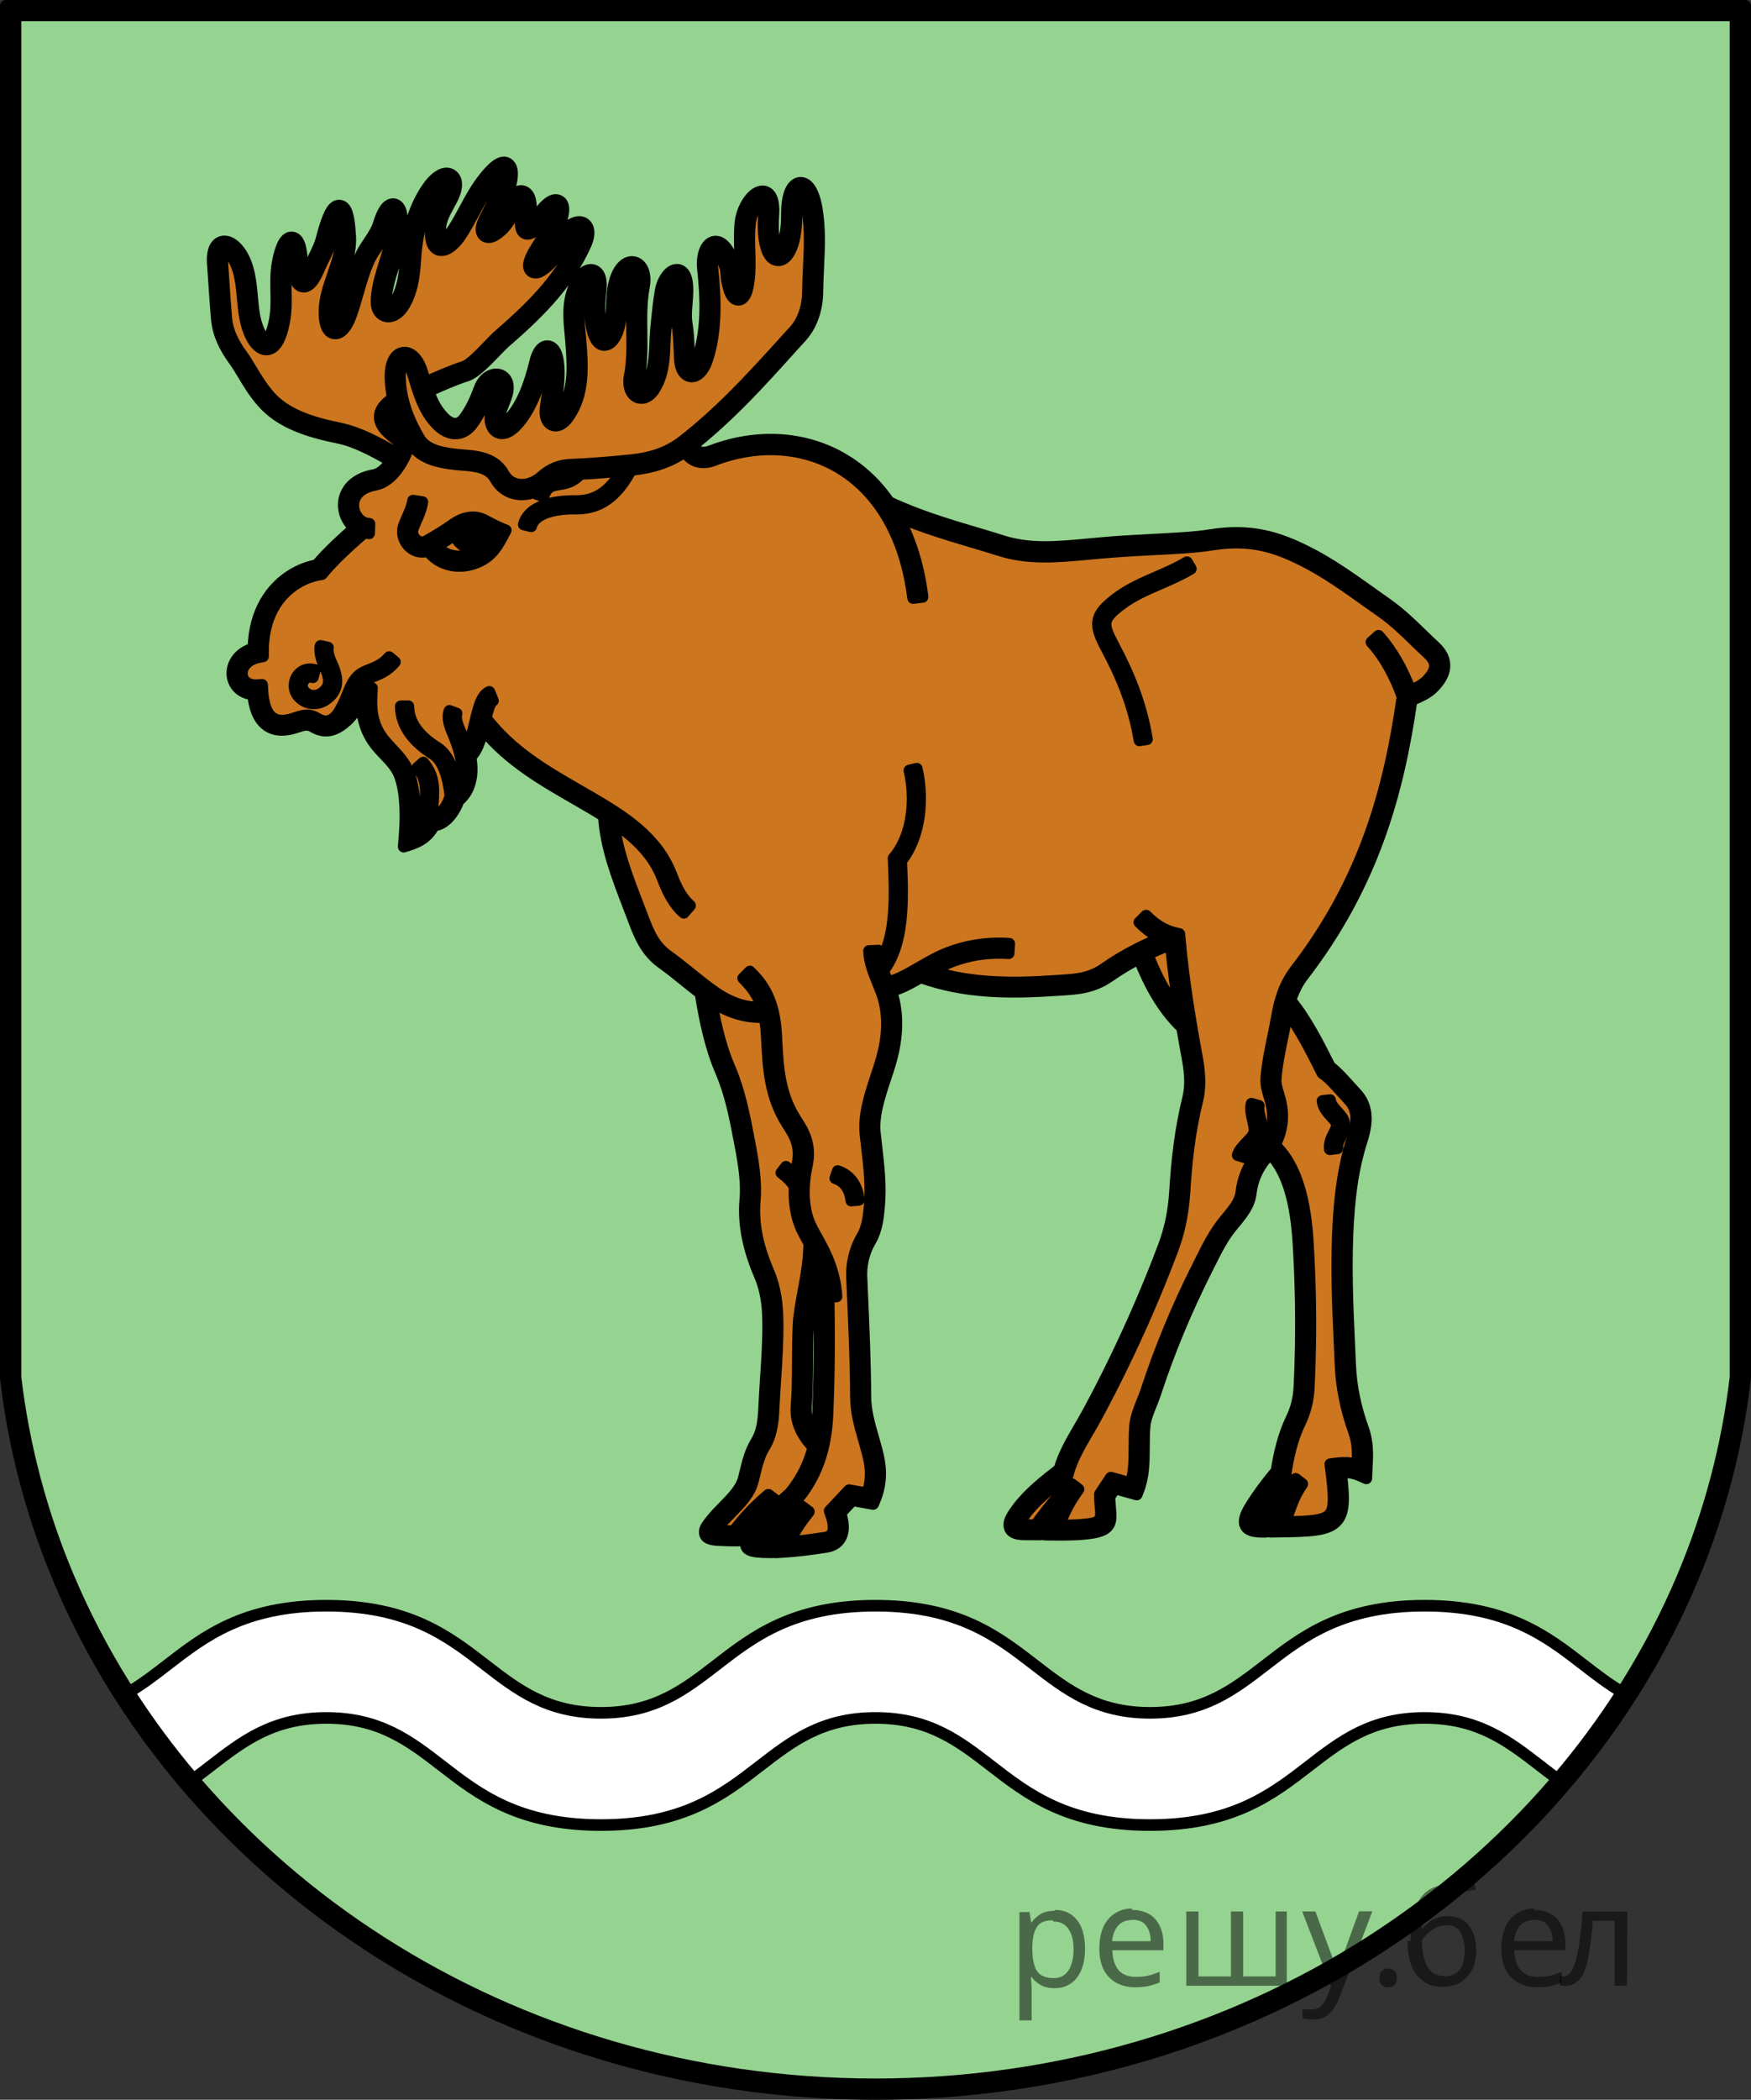
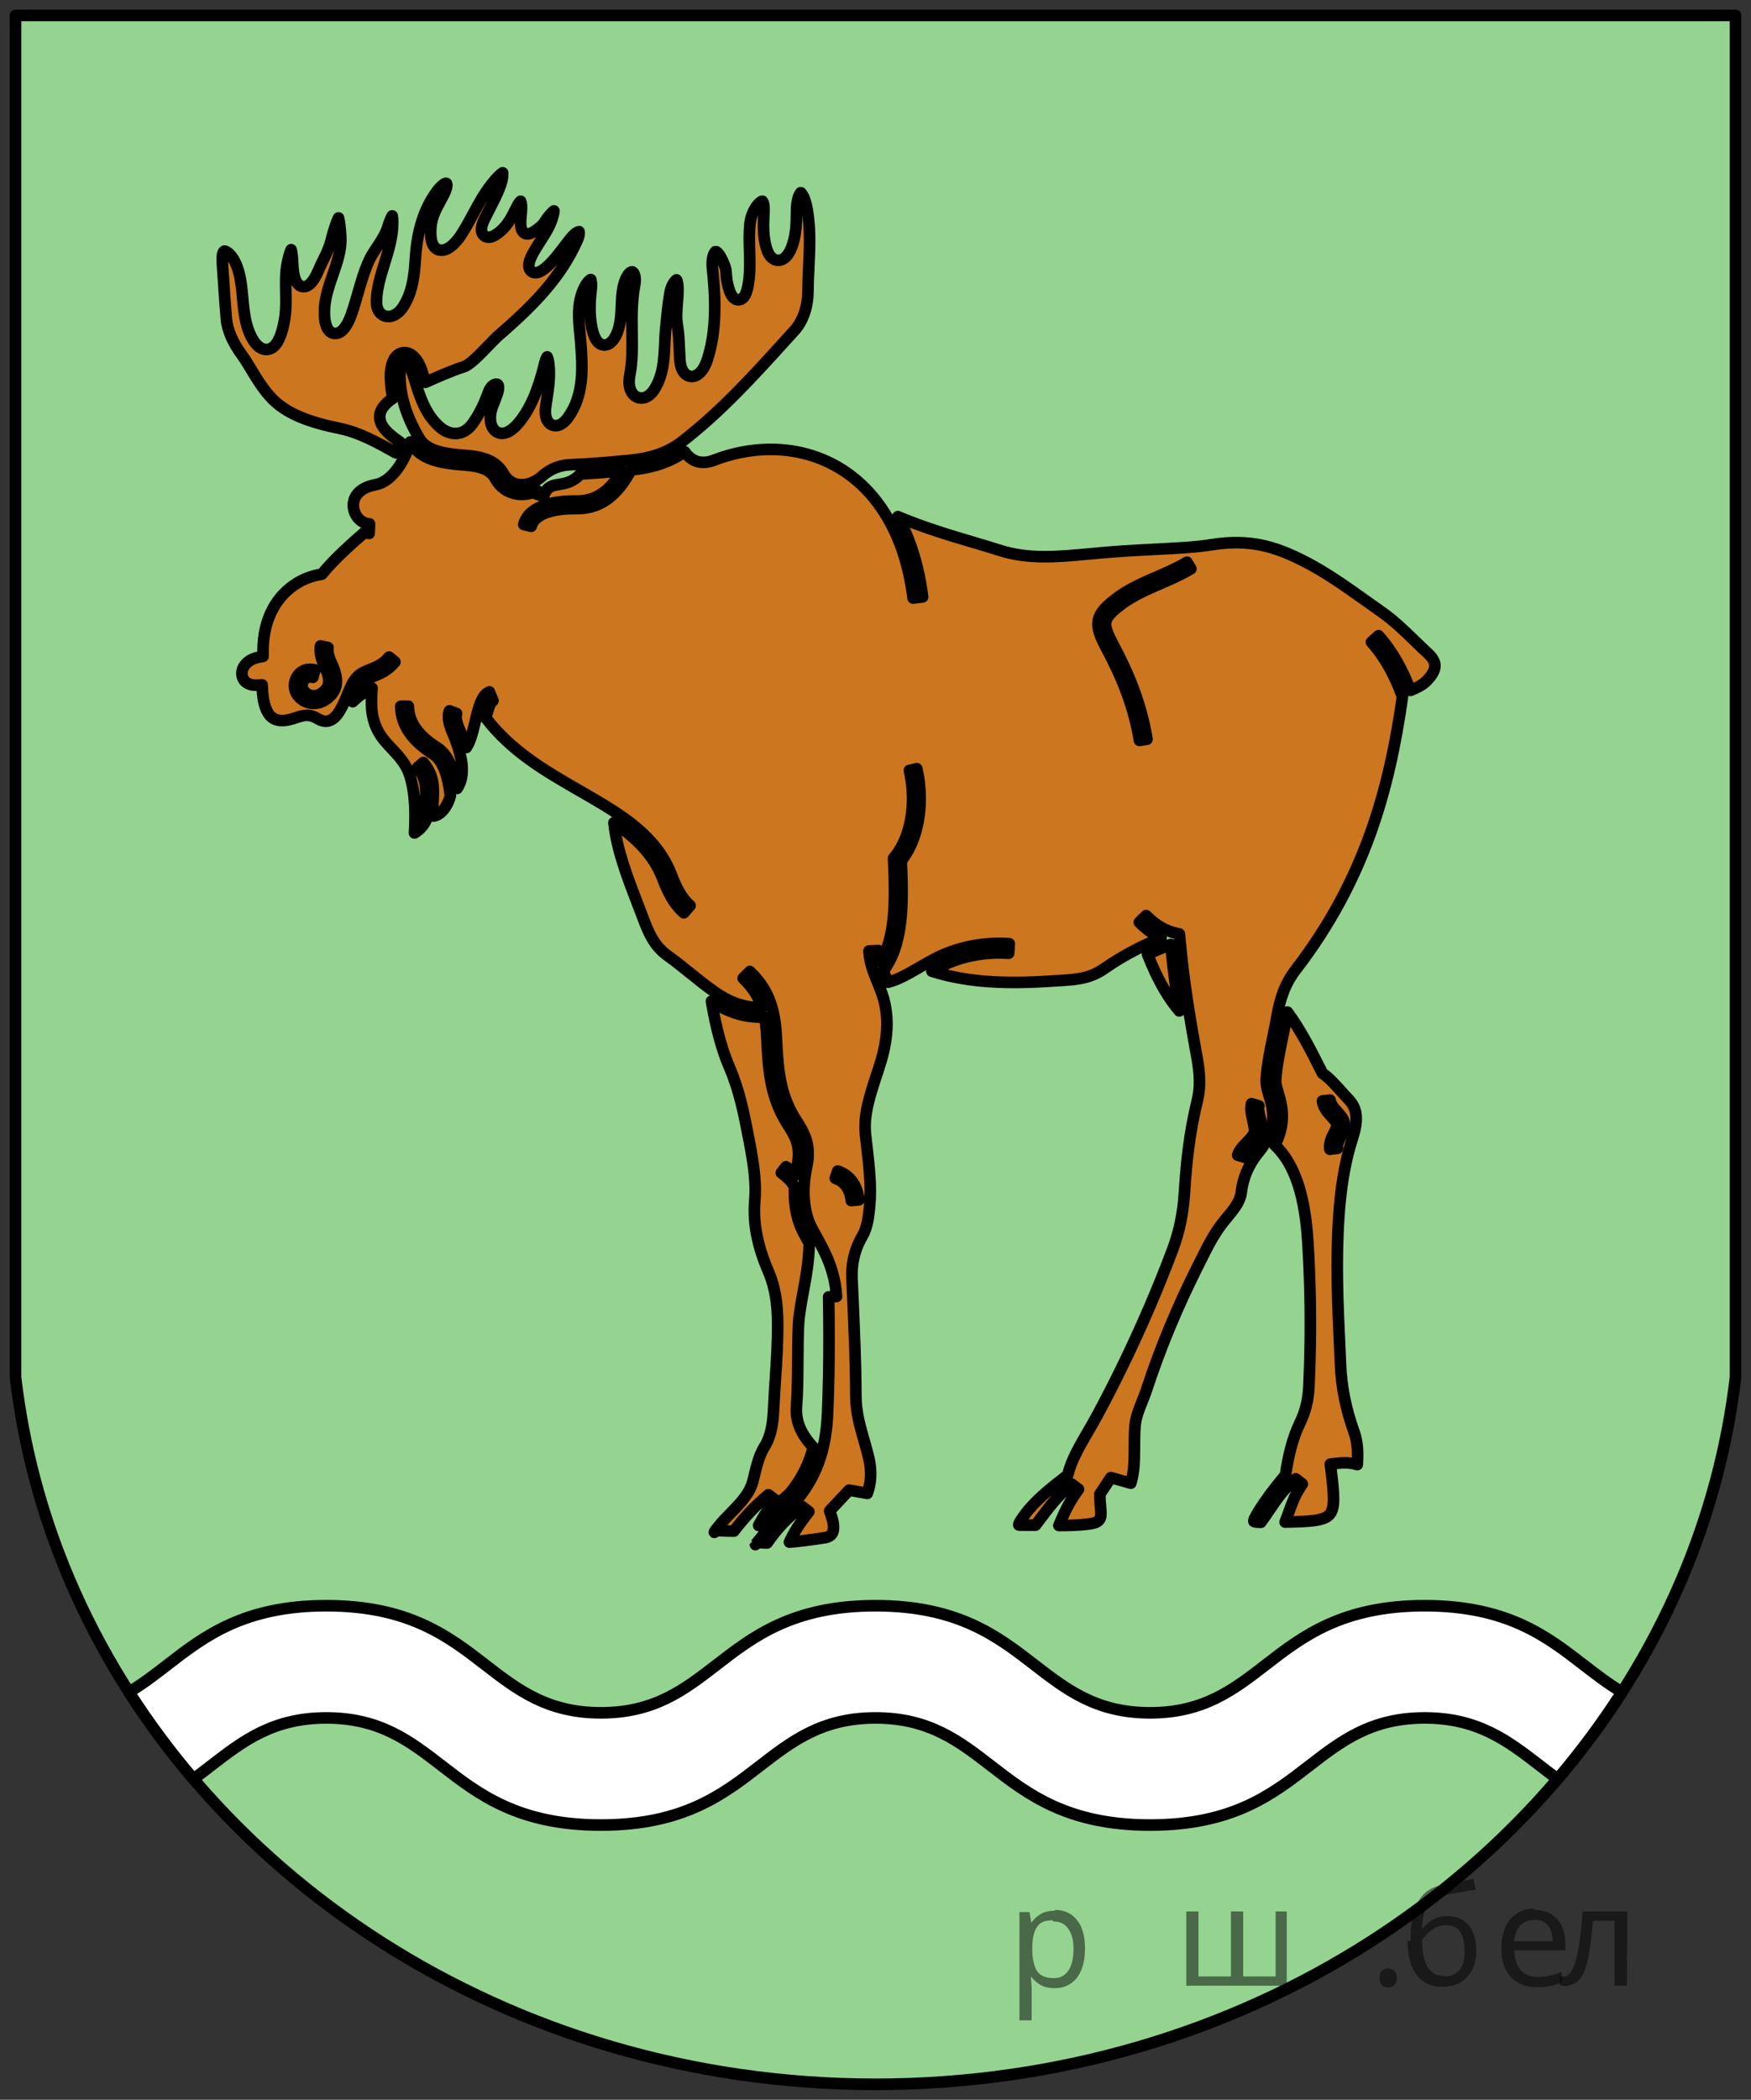
<svg xmlns="http://www.w3.org/2000/svg" xmlns:ns1="http://sodipodi.sourceforge.net/DTD/sodipodi-0.dtd" xmlns:ns2="http://www.inkscape.org/namespaces/inkscape" version="1.1" id="svg2" ns1:docname="СЂРѕСЃСЃРѕРЅС‹.svg" ns2:version="0.48.1 " x="0px" y="0px" width="113.25px" height="135.75px" viewBox="223.375 112.125 113.25 135.75" enable-background="new 223.375 112.125 113.25 135.75" xml:space="preserve">
  <rect x="223.375" y="112.125" width="113.25" height="135.75" fill="#333333" stroke="none" />
  <ns1:namedview id="namedview28" fit-margin-bottom="0" fit-margin-right="0" ns2:current-layer="svg2" ns2:window-y="-8" ns2:window-x="-8" ns2:window-height="750" ns2:window-width="1280" ns2:pageshadow="2" ns2:pageopacity="0" gridtolerance="10" ns2:cy="180" fit-margin-left="0" objecttolerance="10" ns2:cx="150" pagecolor="#ffffff" ns2:zoom="1.475" fit-margin-top="0" borderopacity="1" bordercolor="#666666" guidetolerance="10" showgrid="false" ns2:window-maximized="1">
	</ns1:namedview>
-   <path id="path10" ns2:connector-curvature="0" stroke="#000000" stroke-width="0.75" stroke-linecap="round" stroke-linejoin="round" stroke-miterlimit="10" d="  M223.75,201.201c0.132,1.129,0.301,2.247,0.511,3.354C228.887,228.947,252.086,247.5,280,247.5  c27.913,0,51.112-18.552,55.738-42.943c0.21-1.106,0.379-2.227,0.512-3.355V112.5h-112.5V201.201L223.75,201.201z" />
  <path id="path12" ns2:connector-curvature="0" fill="#95D390" stroke="#000000" stroke-width="0.75" stroke-linecap="round" stroke-linejoin="round" stroke-miterlimit="10" d="  M332.189,214.115c1.73-4.093,2.903-8.438,3.435-12.961v-88.032H224.377v88.033c0.531,4.522,1.703,8.869,3.436,12.962  c8.104,19.164,28.415,32.758,52.188,32.758S324.086,233.281,332.189,214.115L332.189,214.115z" />
-   <path id="path14" ns2:connector-curvature="0" stroke="#000000" stroke-width="0.75" stroke-linecap="round" stroke-linejoin="round" stroke-miterlimit="10" d="  M268.151,140.943c0.016,0.024,0.031,0.047,0.047,0.07c0.041,0.059,0.087,0.112,0.135,0.158v0c0.236,0.223,0.573,0.284,0.988,0.124  c0.862-0.333,1.742-0.556,2.618-0.666c2.088-0.263,4.169,0.111,5.967,1.167c1.125,0.66,2.137,1.586,2.967,2.788  c1.922,0.899,3.89,1.482,5.613,1.993c0.596,0.177,1.163,0.345,1.702,0.518c1.771,0.571,3.557,0.405,5.652,0.209  c0.484-0.046,0.986-0.093,1.433-0.127l0.046-0.004c0.903-0.069,1.827-0.117,2.697-0.162c1.411-0.073,2.684-0.138,3.604-0.288  c1.34-0.219,2.451-0.179,3.453,0.027c1,0.206,1.882,0.573,2.768,1.012c1.512,0.748,2.907,1.744,4.328,2.757  c0.334,0.238,0.67,0.477,0.934,0.662c0.824,0.579,1.525,1.261,2.228,1.94c0.273,0.265,0.546,0.529,0.835,0.795  c0.506,0.467,0.677,0.932,0.625,1.39c-0.049,0.438-0.308,0.843-0.67,1.222c-0.405,0.425-0.916,0.638-1.447,0.854  c-0.42,2.932-1.027,5.875-2.086,8.819c-1.082,3.007-2.63,6.008-4.926,8.99c-0.318,0.413-0.547,0.848-0.717,1.3l0,0  c-0.039,0.101-0.074,0.203-0.105,0.306c1.007,1.224,1.811,2.818,2.47,4.127l0.083,0.165c0.408,0.301,0.771,0.704,1.175,1.151  c0.162,0.181,0.331,0.367,0.495,0.542c0.362,0.383,0.573,0.816,0.634,1.341c0.058,0.5-0.026,1.075-0.251,1.767  c-0.265,0.818-0.452,1.645-0.588,2.475c-0.135,0.833-0.219,1.672-0.273,2.509c-0.191,2.845-0.064,5.559,0.06,8.261  c0.019,0.41,0.038,0.82,0.056,1.23c0.029,0.684,0.111,1.361,0.249,2.041c0.138,0.681,0.329,1.365,0.58,2.059  c0.329,0.913,0.288,1.711,0.249,2.472c-0.006,0.113-0.012,0.228-0.015,0.314l-0.019,0.45l-0.413-0.18  c-0.261-0.113-0.492-0.176-0.728-0.199c-0.156-0.016-0.318-0.016-0.494-0.002c0.21,1.726,0.223,2.646-0.341,3.194  c-0.583,0.566-1.681,0.605-3.741,0.631l-0.5,0.007l0.22-0.449c0.103-0.211,0.19-0.429,0.273-0.65l-0.022,0.032  c-0.208,0.31-0.42,0.623-0.674,0.952l-0.092,0.119h-0.152c-0.584-0.002-0.969-0.072-1.137-0.377  c-0.16-0.287-0.052-0.692,0.357-1.342c0.225-0.356,0.475-0.723,0.755-1.102c0.267-0.358,0.558-0.727,0.878-1.108  c0.086-0.548,0.191-1.101,0.339-1.658c0.157-0.589,0.36-1.176,0.642-1.757c0.148-0.308,0.266-0.628,0.349-0.967  c0.085-0.34,0.136-0.7,0.153-1.082l0.004-0.052l0,0c0.02-0.442,0.037-0.879,0.051-1.309c0.014-0.441,0.023-0.878,0.031-1.31  c0.035-2.227-0.017-4.457-0.156-6.691c-0.107-1.707-0.372-2.979-0.744-3.935c-0.307-0.79-0.686-1.36-1.106-1.782  c-0.078,0.109-0.161,0.219-0.251,0.328c-0.301,0.365-0.523,0.742-0.68,1.12c-0.155,0.375-0.248,0.755-0.291,1.128  c-0.094,0.789-0.563,1.355-1.1,2.002l0,0l-0.129,0.156l0,0l0,0l0,0l-0.001,0.001v-0.001c-0.59,0.716-1.027,1.594-1.454,2.451  c-0.022,0.043-0.051,0.098-0.175,0.346c-0.663,1.319-1.269,2.631-1.818,3.956c-0.55,1.323-1.046,2.659-1.495,4.03l-0.001,0.001  l-0.001,0.003h0.001c-0.075,0.23-0.171,0.467-0.267,0.708c-0.192,0.478-0.392,0.974-0.429,1.428  c-0.038,0.452-0.039,0.888-0.041,1.317v0.002c-0.004,0.966-0.008,1.908-0.366,2.826l-0.101,0.259l-0.269-0.075l-1.139-0.316  l-0.359,0.539c0,0.023,0.002,0.046,0.002,0.068c0.006,0.2,0.023,0.389,0.039,0.561c0.086,0.938,0.139,1.502-1.146,1.703  c-0.408,0.064-0.842,0.098-1.287,0.113c-0.438,0.016-0.892,0.015-1.342,0.009l-0.459-0.007l0.179-0.422l0.092-0.217l0.094-0.222  c-0.079,0.104-0.157,0.208-0.236,0.313c-0.094,0.125-0.188,0.25-0.317,0.418l-0.094,0.123l-0.155-0.002  c-0.136-0.002-0.271-0.004-0.399-0.004c-0.133,0-0.262,0-0.39,0c-0.737,0.007-1.036-0.206-1.059-0.595  c-0.019-0.294,0.194-0.641,0.499-1.053v-0.001l0,0c0.734-0.996,1.771-1.808,2.742-2.564c0.262-0.937,0.77-1.81,1.308-2.735  c0.205-0.353,0.415-0.713,0.616-1.089l0,0v-0.001c0.264-0.488,0.521-0.978,0.771-1.464c0.26-0.508,0.508-1,0.74-1.478  c1.246-2.54,2.361-5.129,3.321-7.686c0.2-0.537,0.361-1.091,0.48-1.667s0.198-1.177,0.239-1.808  c0.061-0.979,0.142-1.955,0.272-2.963c0.132-1.007,0.314-2.037,0.579-3.116c0.088-0.359,0.125-0.74,0.12-1.145  c-0.005-0.412-0.056-0.849-0.141-1.311c-0.127-0.692-0.252-1.39-0.372-2.096c-0.628-0.588-1.168-1.295-1.641-2.089  c-0.434-0.727-0.81-1.526-1.144-2.373c-0.659,0.342-1.296,0.724-1.905,1.15c-1.064,0.744-2.078,0.808-3.098,0.872  c-0.086,0.005-0.172,0.011-0.294,0.019c-1.517,0.104-3.02,0.157-4.502,0.05c-1.462-0.105-2.899-0.364-4.312-0.875  c-0.688,0.394-1.289,0.724-1.916,0.884c0.036,0.104,0.068,0.207,0.098,0.31c0.241,0.858,0.284,1.708,0.204,2.531  c-0.078,0.817-0.276,1.604-0.521,2.342h-0.002l-0.084,0.255c-0.457,1.381-0.869,2.62-0.749,3.751l0,0l0.001,0.004v0.001  c0.025,0.234,0.058,0.516,0.09,0.797c0.154,1.331,0.305,2.647,0.176,3.993c-0.034,0.357-0.072,0.729-0.15,1.088  c-0.082,0.379-0.208,0.753-0.418,1.107l0,0l-0.003,0.006c-0.052,0.087-0.099,0.174-0.14,0.257c-0.045,0.091-0.087,0.187-0.125,0.284  c-0.202,0.506-0.326,1.111-0.299,1.773l0.004,0.07c0.016,0.377,0.033,0.8,0.053,1.229c0.09,2.06,0.184,4.197,0.195,6.378  c0.004,0.947,0.244,1.782,0.496,2.661c0.11,0.384,0.224,0.775,0.322,1.199c0.114,0.484,0.162,0.965,0.131,1.447  c-0.031,0.484-0.143,0.967-0.348,1.452l-0.096,0.228l-0.24-0.042l-1.1-0.196l-0.773,0.822c0.059,0.183,0.104,0.366,0.132,0.545  c0.053,0.332,0.041,0.646-0.063,0.915c-0.115,0.296-0.332,0.527-0.682,0.655c-0.092,0.033-0.195,0.061-0.311,0.078  c-0.475,0.075-0.956,0.145-1.416,0.199c-0.475,0.057-0.951,0.102-1.418,0.129l-0.458,0.024l0.151-0.435  c0.019-0.057,0.039-0.112,0.061-0.169c-0.113,0.153-0.225,0.309-0.33,0.465l-0.093,0.137l-0.164-0.001  c-0.146-0.001-0.281-0.004-0.41-0.01h-0.001c-0.134-0.006-0.264-0.016-0.391-0.028c-0.57-0.058-0.755-0.247-0.724-0.555  c0.007-0.067,0.026-0.131,0.059-0.192l-0.333,0.031l0.178-0.463l0.028-0.073c-0.106,0.134-0.211,0.269-0.313,0.406l-0.091,0.122  l-0.153,0.001c-0.205,0.002-0.408-0.001-0.605-0.008c-0.209-0.006-0.405-0.015-0.589-0.024c-0.636-0.033-0.861-0.215-0.844-0.555  c0.012-0.227,0.183-0.44,0.41-0.723l0.034-0.042c0.238-0.298,0.512-0.577,0.786-0.856c0.559-0.57,1.118-1.141,1.288-1.803  c0.052-0.206,0.074-0.301,0.098-0.394c0.17-0.698,0.33-1.358,0.717-1.986l-0.002-0.001c0.214-0.346,0.332-0.72,0.401-1.1  c0.071-0.395,0.094-0.807,0.112-1.205c0.029-0.613,0.068-1.203,0.106-1.79c0.081-1.235,0.163-2.467,0.146-3.685  c-0.007-0.5-0.037-1.003-0.121-1.506c-0.08-0.492-0.214-0.984-0.424-1.473c-0.347-0.807-0.615-1.614-0.779-2.426  c-0.164-0.814-0.223-1.629-0.15-2.447c0.049-0.539,0.028-1.107-0.034-1.704c-0.063-0.601-0.173-1.234-0.302-1.904l-0.048-0.254  c-0.285-1.486-0.574-2.996-1.207-4.469c-0.346-0.804-0.608-1.651-0.82-2.525c-0.198-0.816-0.352-1.656-0.486-2.505  c-0.353-0.267-0.701-0.548-1.049-0.828c-0.474-0.382-0.946-0.764-1.421-1.103h-0.001h-0.001l-0.007-0.006  c-0.538-0.383-0.905-0.833-1.189-1.324c-0.276-0.478-0.47-0.985-0.668-1.508c-0.123-0.324-0.22-0.577-0.315-0.824v0  c-0.764-1.988-1.483-3.861-1.602-5.868c-0.363-0.227-0.732-0.446-1.101-0.661c-0.41-0.24-0.62-0.361-0.819-0.476  c-2.057-1.185-4.207-2.423-5.895-4.45c-0.178,0.709-0.396,1.4-0.81,1.768c0.165,0.821,0.081,1.609-0.253,2.208  c-0.075,0.133-0.16,0.256-0.256,0.366c-0.076,0.088-0.16,0.169-0.253,0.244c-0.253,0.666-0.657,1.232-1.137,1.48  c-0.108,0.057-0.222,0.098-0.337,0.12v0c-0.043,0.008-0.086,0.015-0.132,0.018c-0.435,0.859-1.132,1.135-1.952,1.37l0.037-0.446  c0.068-0.784,0.093-1.522,0.058-2.194c-0.034-0.666-0.126-1.271-0.293-1.794c-0.263-0.829-0.88-1.308-1.425-1.929  c-0.378-0.429-0.672-0.911-0.859-1.474c-0.129-0.385-0.207-0.804-0.229-1.269c-0.453,0.281-0.633,0.664-0.975,0.969  c-0.613,0.546-1.3,0.903-2.172,0.388c-0.355-0.209-0.596-0.13-1.021,0.011l-0.056,0.019c-1.024,0.338-1.718,0.148-2.173-0.358  c-0.378-0.419-0.564-1.051-0.633-1.768c-0.513-0.043-0.888-0.279-1.111-0.604c-0.129-0.188-0.206-0.407-0.228-0.635  c-0.021-0.223,0.012-0.454,0.1-0.676c0.182-0.455,0.597-0.868,1.26-1.06c0.053-2.411,1.165-3.953,2.5-4.764  c0.271-0.165,0.551-0.3,0.832-0.404c0.255-0.095,0.512-0.167,0.763-0.215c0.376-0.442,0.804-0.881,1.262-1.317  c0.381-0.363,0.786-0.727,1.201-1.091c-0.188-0.146-0.346-0.33-0.465-0.537c-0.141-0.248-0.229-0.53-0.248-0.821  c-0.02-0.292,0.031-0.593,0.164-0.874c0.256-0.544,0.818-1.009,1.781-1.184c0.4-0.072,0.788-0.413,1.116-0.908  c-1.148-0.649-2.288-1.27-3.425-1.503h-0.002c-0.969-0.197-1.894-0.437-2.721-0.789c-0.848-0.36-1.592-0.839-2.18-1.511  c-0.539-0.615-0.896-1.211-1.23-1.77c-0.201-0.334-0.393-0.654-0.603-0.942c-0.294-0.403-0.549-0.819-0.74-1.253  c-0.196-0.442-0.327-0.905-0.372-1.395c-0.07-0.783-0.118-1.526-0.168-2.271c-0.028-0.431-0.057-0.863-0.092-1.327  c-0.041-0.556,0.051-0.935,0.218-1.158c0.128-0.17,0.292-0.26,0.48-0.276c0.164-0.014,0.338,0.032,0.509,0.133  c0.345,0.203,0.707,0.66,0.938,1.278c0.266,0.72,0.332,1.452,0.398,2.179c0.049,0.544,0.098,1.084,0.234,1.598  c0.13,0.485,0.323,0.887,0.531,1.085c0.061,0.057,0.111,0.089,0.149,0.091c0.028,0.001,0.065-0.021,0.112-0.073  c0.168-0.187,0.327-0.593,0.455-1.296c0.101-0.561,0.089-1.152,0.078-1.742c-0.013-0.63-0.024-1.26,0.093-1.889  c0.128-0.683,0.303-1.158,0.479-1.387c0.123-0.158,0.266-0.239,0.424-0.236h0.002c0.17,0.003,0.313,0.095,0.42,0.28  c0.134,0.229,0.232,0.687,0.26,1.389c0.016,0.399,0.061,0.68,0.127,0.838c0.109-0.117,0.239-0.345,0.385-0.69  c0.088-0.21,0.182-0.402,0.277-0.6c0.182-0.374,0.373-0.764,0.461-1.109l0,0v0v-0.001c0.244-0.956,0.475-1.581,0.68-1.875  c0.139-0.199,0.295-0.295,0.47-0.29c0.19,0.005,0.339,0.122,0.444,0.348c0.131,0.282,0.223,0.84,0.266,1.671  c0.047,0.924-0.25,1.787-0.547,2.646c-0.254,0.734-0.506,1.466-0.512,2.187c-0.003,0.387,0.041,0.642,0.111,0.77  c0.138-0.112,0.295-0.383,0.443-0.813c0.141-0.409,0.271-0.859,0.4-1.309c0.214-0.745,0.428-1.489,0.756-2.211  c0.152-0.336,0.352-0.634,0.553-0.935c0.258-0.385,0.518-0.775,0.651-1.218l0,0c0.165-0.548,0.364-0.911,0.552-1.078  c0.141-0.125,0.292-0.172,0.447-0.141c0.15,0.031,0.272,0.132,0.357,0.303c0.117,0.236,0.175,0.678,0.127,1.324  c-0.089,1.205-0.521,2.22-0.801,3.25c-0.133,0.486-0.229,0.963-0.229,1.435c0,0.133,0.026,0.226,0.068,0.28  c0.017,0.02,0.034,0.032,0.053,0.036c0.031,0.007,0.071,0.001,0.117-0.019c0.128-0.051,0.268-0.18,0.396-0.394  c0.518-0.867,0.59-1.892,0.657-2.855v-0.001l0.005-0.064l0,0c0.059-0.82,0.191-1.624,0.432-2.383  c0.242-0.768,0.592-1.492,1.078-2.144c0.236-0.316,0.698-0.788,1.151-0.762c0.269,0.015,0.481,0.199,0.558,0.456  c0.078,0.266,0.027,0.667-0.218,1.161c-0.076,0.153-0.153,0.297-0.233,0.441l0,0c-0.246,0.453-0.494,0.912-0.539,1.383  c-0.043,0.449-0.018,0.723,0.052,0.864c0.011,0.023,0.014,0.034,0.015,0.034c0.017,0.004,0.051-0.008,0.098-0.031  c0.193-0.098,0.426-0.344,0.631-0.655c0.288-0.436,0.534-0.891,0.779-1.348c0.365-0.68,0.733-1.362,1.26-2.022  c0.457-0.575,0.797-0.86,1.043-0.951l0,0c0.23-0.085,0.416-0.043,0.558,0.091c0.112,0.106,0.175,0.263,0.194,0.448  c0.039,0.363-0.079,0.916-0.249,1.321c-0.215,0.511-0.452,0.976-0.7,1.46c-0.068,0.134-0.139,0.271-0.275,0.546  c-0.035,0.068-0.063,0.131-0.084,0.185c0.055-0.041,0.117-0.091,0.187-0.154c0.359-0.323,0.581-0.767,0.776-1.158  c0.052-0.102,0.101-0.201,0.132-0.259l0.001-0.001l0,0c0.166-0.319,0.357-0.522,0.54-0.613c0.15-0.074,0.3-0.083,0.44-0.03  c0.129,0.05,0.236,0.149,0.314,0.296c0.118,0.224,0.175,0.597,0.125,1.104c-0.047,0.481-0.07,0.756-0.055,0.773  c0.054,0.058,0.044-0.174,0.3-0.39c0.081-0.069,0.151-0.176,0.221-0.284c0.054-0.082,0.106-0.163,0.166-0.239l0.003-0.003v-0.001  l0.001,0c0.282-0.353,0.55-0.58,0.763-0.664c0.154-0.062,0.3-0.063,0.43,0c0.137,0.065,0.229,0.185,0.269,0.36  c0.048,0.21,0.015,0.543-0.13,1.001c-0.182,0.574-0.506,1.078-0.828,1.58c-0.17,0.265-0.34,0.529-0.478,0.786v0.001  c-0.018,0.031-0.032,0.062-0.047,0.089c0.028-0.024,0.058-0.051,0.088-0.08c0.335-0.313,0.646-0.723,0.949-1.124  c0.176-0.23,0.349-0.458,0.509-0.649v0l0,0c0.295-0.354,0.604-0.541,0.861-0.581c0.16-0.025,0.307,0.001,0.429,0.077  c0.125,0.077,0.217,0.197,0.264,0.358c0.071,0.243,0.035,0.599-0.164,1.037c-0.53,1.172-1.21,2.208-2.065,3.218  c-0.848,1.001-1.869,1.976-3.09,3.03c-0.195,0.17-0.44,0.423-0.703,0.695v0.001c-0.599,0.62-1.29,1.335-1.82,1.51v-0.001  l-0.002,0.001c-0.834,0.272-1.64,0.631-2.485,1.009c0.237,0.653,0.536,1.26,1.024,1.737c0.066,0.065,0.137,0.126,0.209,0.177  c0.167,0.119,0.342,0.192,0.51,0.191c0.156,0,0.319-0.069,0.48-0.234c0.049-0.049,0.097-0.107,0.145-0.176  c0.219-0.309,0.396-0.623,0.548-0.937c0.151-0.315,0.278-0.636,0.395-0.953c0.181-0.491,0.532-0.784,0.868-0.868  c0.145-0.036,0.287-0.036,0.42,0.002c0.141,0.04,0.266,0.12,0.363,0.242h0.001c0.182,0.227,0.251,0.596,0.097,1.096  c-0.081,0.26-0.164,0.463-0.236,0.643c-0.1,0.246-0.182,0.447-0.204,0.669c-0.017,0.172,0.002,0.327,0.054,0.43  c0.019,0.036,0.038,0.061,0.057,0.069c0.018,0.009,0.046,0.008,0.086-0.004c0.124-0.038,0.288-0.158,0.492-0.389  c0.356-0.401,0.66-0.912,0.921-1.512c0.267-0.612,0.487-1.316,0.675-2.094c0.101-0.413,0.251-0.698,0.414-0.848  c0.119-0.109,0.251-0.161,0.389-0.156c0.143,0.006,0.272,0.069,0.381,0.192c0.141,0.16,0.254,0.447,0.307,0.86  c0.109,0.874-0.016,1.703-0.133,2.476c-0.028,0.185-0.056,0.365-0.07,0.475v0.002c-0.031,0.229-0.016,0.394,0.033,0.487  c0.008,0.014,0.01,0.02,0.01,0.02c0.005,0.002-0.004-0.004,0.003-0.006c0.079-0.027,0.185-0.121,0.308-0.294  c0.449-0.635,0.65-1.353,0.726-2.104c0.076-0.771,0.019-1.591-0.046-2.393c-0.016-0.214-0.03-0.364-0.045-0.512  c-0.095-0.991-0.189-1.975,0.234-3.02c0.212-0.523,0.489-0.868,0.747-1.017c0.151-0.087,0.304-0.117,0.45-0.09  c0.157,0.03,0.291,0.121,0.388,0.275c0.135,0.212,0.198,0.57,0.139,1.073c-0.045,0.375-0.073,0.749-0.073,1.114  c0.001,0.364,0.029,0.728,0.099,1.086c0.069,0.356,0.148,0.562,0.229,0.655c0.005-0.004,0.01-0.008,0.016-0.014  c0.115-0.108,0.225-0.336,0.303-0.613c0.115-0.42,0.135-0.875,0.152-1.331c0.02-0.455,0.037-0.91,0.146-1.363  c0.177-0.729,0.49-1.149,0.807-1.312c0.163-0.083,0.328-0.106,0.485-0.074c0.158,0.033,0.299,0.119,0.413,0.253  c0.223,0.261,0.34,0.728,0.228,1.327c-0.185,0.994-0.172,1.969-0.159,2.93c0.016,0.977,0.028,1.94-0.159,2.912  c-0.058,0.303-0.03,0.523,0.046,0.65c0.021,0.036,0.044,0.06,0.066,0.07c0.018,0.007,0.039,0.008,0.063,0.002  c0.086-0.021,0.188-0.108,0.289-0.269c0.497-0.788,0.538-1.726,0.578-2.645c0.012-0.301,0.024-0.6,0.054-0.899v-0.004l0.009-0.098  c0.076-0.791,0.15-1.583,0.283-2.362v-0.001v-0.004v0c0.086-0.505,0.34-0.966,0.609-1.189c0.129-0.108,0.27-0.172,0.414-0.18  c0.173-0.01,0.331,0.054,0.46,0.208c0.162,0.194,0.269,0.567,0.259,1.173c-0.004,0.273-0.023,0.518-0.043,0.762  c-0.037,0.457-0.074,0.911-0.004,1.339c0.092,0.553,0.113,1.086,0.137,1.622c0.009,0.211,0.018,0.422,0.032,0.659  c0.017,0.247,0.068,0.408,0.139,0.484c0.009,0.009,0.014,0.015,0.014,0.015c0.009,0,0.026-0.007,0.05-0.024  c0.127-0.088,0.265-0.304,0.379-0.661c0.277-0.861,0.403-1.784,0.434-2.729c0.032-0.955-0.035-1.938-0.14-2.908  c-0.061-0.56,0.039-1.089,0.237-1.4c0.104-0.164,0.238-0.28,0.399-0.333c0.177-0.058,0.364-0.037,0.555,0.082  c0.267,0.167,0.554,0.567,0.817,1.288c0.086,0.23,0.102,0.456,0.117,0.682c0.01,0.125,0.019,0.25,0.041,0.364l-0.001,0v0  l0.001,0.002c0.037,0.182,0.074,0.331,0.11,0.447c0.036-0.147,0.069-0.345,0.095-0.594c0.061-0.565,0.045-1.143,0.027-1.719  c-0.018-0.611-0.035-1.222,0.031-1.832c0.082-0.74,0.472-1.436,0.861-1.762c0.152-0.126,0.314-0.207,0.473-0.229  c0.2-0.027,0.383,0.03,0.533,0.192c0.189,0.208,0.303,0.615,0.264,1.278c-0.021,0.332-0.034,0.668-0.02,0.996  c0.014,0.321,0.053,0.637,0.135,0.94c0.058,0.211,0.125,0.344,0.195,0.404c0.007,0.006-0.004,0.01,0.002,0.01  c0.01-0.001,0.028-0.015,0.057-0.043c0.124-0.122,0.248-0.378,0.348-0.771c0.066-0.262,0.104-0.532,0.127-0.805  c0.023-0.29,0.028-0.571,0.029-0.846c0.002-0.782,0.156-1.34,0.373-1.625c0.126-0.167,0.278-0.262,0.449-0.284  c0.178-0.021,0.351,0.039,0.509,0.186c0.241,0.226,0.466,0.71,0.598,1.476c0.217,1.264,0.157,2.54,0.099,3.815  c-0.025,0.516-0.049,1.032-0.055,1.531v0.042c-0.007,0.76-0.184,1.521-0.52,2.156c-0.068,0.128-0.141,0.25-0.221,0.367  c-0.082,0.119-0.168,0.231-0.26,0.335l-0.002,0.001l-0.025,0.029l-0.001,0.001c-0.228,0.249-0.454,0.499-0.681,0.749  C272.56,136.833,270.598,138.997,268.151,140.943L268.151,140.943z M249.429,140.083c0.017-0.071,0.03-0.143,0.044-0.215  c-0.165-0.344-0.313-0.699-0.436-1.064c-0.031-0.094-0.061-0.188-0.09-0.284c-0.351,0.277-0.44,0.509-0.362,0.715  C248.687,139.501,249.01,139.783,249.429,140.083z M276.299,193.662l-0.032-0.072c-0.077,0.78-0.214,1.53-0.343,2.228  c-0.137,0.735-0.262,1.413-0.287,1.987v0.01c-0.038,0.805-0.042,1.596-0.047,2.371c-0.006,1.012-0.012,1.996-0.084,2.91v0.005l0,0  c-0.061,0.778,0.289,1.397,0.631,1.838c0.078-0.468,0.123-0.941,0.145-1.419c0.074-1.656,0.103-3.311,0.101-4.961  C276.38,196.93,276.347,195.297,276.299,193.662L276.299,193.662z" />
  <path id="path16" ns2:connector-curvature="0" fill="#CC761F" stroke="#000000" stroke-width="0.75" stroke-linecap="round" stroke-linejoin="round" stroke-miterlimit="10" d="  M250.754,161.421c0.723,0.865,0.674,1.689,0.629,2.469c-0.02,0.346-0.039,0.683,0.021,0.995c0.017-0.001,0.03-0.004,0.046-0.006  h0.002c0.562-0.112,0.945-0.84,1.051-1.309c-0.078-0.677-0.205-1.251-0.389-1.708c-0.186-0.462-0.428-0.797-0.729-0.988  c-0.58-0.366-1.096-0.796-1.47-1.3c-0.382-0.518-0.616-1.111-0.62-1.789l0.493-0.001c0.003,0.562,0.2,1.06,0.524,1.497  c0.333,0.451,0.803,0.841,1.334,1.176c0.395,0.249,0.7,0.663,0.924,1.223c0.162,0.399,0.281,0.875,0.366,1.42  c0.409-0.593,0.391-1.418,0.224-2.086c-0.108-0.433-0.23-0.838-0.412-1.272c-0.26-0.62-0.488-1.165-0.305-1.661l0.464,0.17  c-0.116,0.315,0.077,0.777,0.296,1.302c0.117,0.281,0.242,0.579,0.338,0.894c0.258-0.371,0.422-1.055,0.575-1.7  c0.209-0.873,0.403-1.684,0.91-1.893l0.234,0.571c-0.181,0.074-0.321,0.549-0.462,1.118c1.658,2.165,3.889,3.45,6.018,4.675  c0.352,0.203,0.691,0.398,0.824,0.476c1.026,0.601,2.07,1.23,2.983,2.016c0.926,0.796,1.706,1.746,2.178,2.974  c0.157,0.411,0.322,0.792,0.521,1.132c0.189,0.327,0.41,0.615,0.685,0.853l-0.403,0.467c-0.332-0.288-0.593-0.628-0.814-1.01  c-0.215-0.368-0.392-0.779-0.563-1.222c-0.428-1.117-1.147-1.989-2.003-2.725c-0.358-0.309-0.743-0.594-1.142-0.865  c0.188,1.748,0.838,3.438,1.523,5.222l0,0c0.116,0.299,0.23,0.597,0.318,0.829c0.188,0.498,0.372,0.981,0.624,1.416  c0.243,0.418,0.554,0.801,1.007,1.125v0v0l0.007,0.006c0.495,0.352,0.977,0.741,1.459,1.13c0.546,0.44,1.093,0.882,1.651,1.264  c0.559,0.383,1.109,0.645,1.66,0.798c0.439,0.123,0.882,0.176,1.329,0.166c-0.07-0.219-0.151-0.417-0.239-0.596  c-0.273-0.56-0.627-0.954-0.98-1.306l0.434-0.437c0.393,0.389,0.786,0.829,1.101,1.472c0.312,0.636,0.539,1.46,0.601,2.615  l0.02,0.367c0.087,1.686,0.177,3.422,1.204,5.051l0,0l0.073,0.114l-0.001,0.001c0.474,0.743,0.994,1.562,0.675,3.014l0,0  l-0.018,0.077l0,0c-0.036,0.174-0.066,0.351-0.091,0.527c-0.024,0.178-0.042,0.36-0.054,0.546c-0.059,0.916,0.05,1.858,0.405,2.625  l0,0l0.001,0.001l0,0c0.099,0.21,0.225,0.436,0.363,0.685c0.521,0.934,1.226,2.195,1.324,3.918l-0.508,0.027  c0.016,0.863,0.025,1.727,0.026,2.593c0.003,1.666-0.026,3.329-0.1,4.987c-0.043,0.961-0.177,1.91-0.478,2.835  c-0.303,0.931-0.775,1.834-1.493,2.695l-0.016,0.019l-0.021,0.018c-0.463,0.398-0.872,0.798-1.245,1.197  c-0.374,0.4-0.711,0.801-1.031,1.203c-0.073,0.092-0.134,0.162-0.19,0.228l-0.001-0.001c-0.103,0.12-0.188,0.217-0.188,0.219  c-0.008,0.088,0.055-0.132,0.172-0.12c0.114,0.011,0.234,0.021,0.359,0.026l0,0c0.074,0.003,0.148,0.006,0.224,0.007  c0.263-0.377,0.546-0.744,0.864-1.095c0.36-0.398,0.76-0.773,1.215-1.119l0.186-0.141l0.186,0.141l0.004,0.002l0.248,0.189  l-0.191,0.246c-0.281,0.364-0.531,0.729-0.742,1.093c-0.123,0.21-0.232,0.421-0.326,0.63c0.293-0.023,0.592-0.056,0.895-0.092  c0.486-0.059,0.955-0.125,1.393-0.194c0.07-0.011,0.135-0.027,0.193-0.049c0.167-0.062,0.269-0.166,0.32-0.298  c0.063-0.16,0.064-0.367,0.029-0.598c-0.03-0.191-0.089-0.397-0.166-0.608l-0.064-0.18l0.13-0.138l1.017-1.082l0.114-0.122  l0.163,0.029l1.014,0.181c0.12-0.341,0.188-0.681,0.211-1.021c0.026-0.42-0.017-0.842-0.116-1.27c-0.095-0.4-0.206-0.789-0.315-1.17  c-0.264-0.916-0.514-1.787-0.519-2.827c-0.011-2.153-0.104-4.293-0.195-6.354c-0.017-0.396-0.034-0.795-0.054-1.23l-0.002-0.07  c-0.031-0.754,0.111-1.445,0.341-2.025c0.046-0.113,0.094-0.223,0.146-0.327c0.054-0.11,0.107-0.211,0.16-0.3l0.004-0.006h0.001  c0.17-0.285,0.274-0.6,0.345-0.924c0.072-0.34,0.107-0.684,0.141-1.016c0.123-1.276-0.026-2.564-0.176-3.865  c-0.029-0.25-0.059-0.501-0.09-0.801l0,0l-0.001-0.004v-0.001c-0.135-1.261,0.297-2.562,0.777-4.011l0.085-0.254l-0.002-0.001  c0.233-0.705,0.422-1.447,0.495-2.206c0.072-0.752,0.033-1.527-0.186-2.307c-0.093-0.33-0.229-0.661-0.366-0.999  c-0.267-0.654-0.543-1.33-0.576-2.077l0.615-0.027c0.011,0.244,0.055,0.485,0.117,0.723c0.469-0.738,0.711-1.66,0.826-2.672  c0.14-1.23,0.093-2.592,0.035-3.925l-0.004-0.095l0.061-0.073c0.836-1.014,1.195-2.484,1.168-3.936  c-0.006-0.278-0.025-0.561-0.06-0.846c-0.035-0.281-0.083-0.555-0.144-0.818l0,0l-0.001-0.003l0.481-0.112v0.003v0.002  c0.066,0.285,0.117,0.576,0.153,0.869c0.036,0.29,0.056,0.591,0.062,0.898c0.028,1.524-0.347,3.078-1.221,4.184  c0.057,1.324,0.1,2.674-0.041,3.906c-0.14,1.231-0.461,2.346-1.125,3.207c0.07,0.188,0.146,0.376,0.223,0.561l0.07,0.175  c0.628-0.146,1.266-0.512,2.021-0.946c0.296-0.17,0.608-0.351,0.908-0.512l0.005-0.002c0.219-0.118,0.439-0.226,0.661-0.321  c0.219-0.095,0.444-0.181,0.679-0.259c1.176-0.395,2.407-0.533,3.586-0.451l-0.041,0.616c-1.104-0.076-2.255,0.052-3.348,0.419  c-0.209,0.069-0.419,0.15-0.632,0.243c-0.21,0.09-0.415,0.189-0.614,0.297l-0.004,0.002c-0.13,0.07-0.251,0.137-0.366,0.202  c1.191,0.378,2.407,0.579,3.638,0.668c1.449,0.104,2.926,0.054,4.418-0.05c0.077-0.005,0.188-0.012,0.3-0.019  c0.933-0.059,1.86-0.117,2.78-0.76c0.692-0.484,1.412-0.91,2.156-1.286c0.5-0.253,1.01-0.483,1.531-0.694  c-0.1-0.046-0.198-0.098-0.298-0.154c-0.37-0.212-0.739-0.497-1.107-0.87l0.439-0.433c0.327,0.332,0.65,0.582,0.973,0.767  c0.319,0.183,0.638,0.302,0.954,0.373l0.222,0.05l0.02,0.225c0.124,1.409,0.294,2.752,0.49,4.048  c0.198,1.319,0.418,2.566,0.641,3.776c0.09,0.493,0.144,0.965,0.149,1.415c0.007,0.457-0.035,0.89-0.137,1.299  c-0.26,1.06-0.439,2.066-0.566,3.049c-0.129,0.981-0.207,1.948-0.27,2.922c-0.041,0.659-0.125,1.288-0.25,1.895  c-0.126,0.607-0.295,1.192-0.508,1.76c-0.963,2.566-2.087,5.174-3.344,7.738c-0.252,0.515-0.501,1.012-0.746,1.489  c-0.256,0.497-0.514,0.988-0.775,1.474l0,0v0.001c-0.204,0.379-0.418,0.747-0.627,1.106c-0.537,0.922-1.042,1.792-1.271,2.682  l-0.027,0.102l-0.082,0.064l-0.054,0.041c-0.947,0.738-1.961,1.529-2.653,2.469l0,0v0.001c-0.227,0.306-0.385,0.542-0.379,0.648  c0.001,0.013,0.123,0.019,0.438,0.016c0.13-0.001,0.262-0.001,0.396-0.001c0.083,0.001,0.166,0.001,0.25,0.002  c0.067-0.09,0.146-0.192,0.221-0.293c0.596-0.791,1.153-1.53,1.933-2.202l0.188-0.161l0.199,0.148l0.002,0.003l0.238,0.181  l-0.172,0.244c-0.477,0.673-0.789,1.371-1.097,2.1c0.286,0.001,0.572-0.002,0.854-0.012c0.425-0.016,0.835-0.047,1.214-0.105  c0.713-0.112,0.682-0.461,0.629-1.039c-0.018-0.182-0.035-0.38-0.043-0.6c-0.002-0.056-0.002-0.115-0.002-0.178v-0.095l0.051-0.075  l0.534-0.805l0.124-0.187l0.216,0.06l1.075,0.301c0.228-0.74,0.23-1.531,0.234-2.341v-0.001c0.002-0.456,0.003-0.917,0.04-1.367  c0.045-0.543,0.263-1.084,0.473-1.606c0.092-0.229,0.182-0.454,0.253-0.669v-0.002l0.002-0.002l0,0  c0.454-1.388,0.955-2.738,1.511-4.076c0.555-1.336,1.165-2.661,1.838-3.998l0.171-0.343c0.441-0.886,0.895-1.792,1.533-2.567h-0.002  l0.002-0.001v-0.001l0.13-0.156h0.001c0.474-0.57,0.889-1.068,0.96-1.682c0.05-0.426,0.157-0.859,0.335-1.291  c0.18-0.431,0.432-0.858,0.773-1.275c0.425-0.516,0.703-1.039,0.837-1.578c0.133-0.537,0.124-1.093-0.026-1.68  c-0.029-0.111-0.066-0.232-0.103-0.353c-0.116-0.38-0.231-0.761-0.202-1.175c0.067-0.91,0.251-1.8,0.436-2.69  c0.089-0.432,0.179-0.865,0.258-1.322l0.001-0.005c0.091-0.527,0.212-1.042,0.399-1.544v-0.001c0.19-0.506,0.447-0.993,0.807-1.46  c2.254-2.927,3.773-5.872,4.834-8.82c1.057-2.942,1.659-5.894,2.075-8.838c-0.456-1.28-1.096-2.513-2.007-3.529l0.459-0.414  c0.917,1.024,1.578,2.251,2.057,3.535c0.383-0.156,0.777-0.327,1.085-0.648c0.274-0.287,0.469-0.577,0.501-0.861  c0.03-0.265-0.089-0.553-0.431-0.867c-0.28-0.259-0.563-0.533-0.846-0.808c-0.685-0.664-1.371-1.33-2.151-1.877  c-0.364-0.256-0.652-0.461-0.938-0.665c-1.4-0.998-2.775-1.979-4.244-2.706c-0.846-0.419-1.684-0.77-2.618-0.961  c-0.933-0.191-1.972-0.228-3.23-0.023c-0.954,0.156-2.241,0.222-3.671,0.295c-0.85,0.044-1.75,0.09-2.683,0.162l-0.046,0.003  c-0.539,0.042-0.989,0.084-1.424,0.125c-2.162,0.201-4.006,0.373-5.896-0.236c-0.518-0.167-1.087-0.335-1.687-0.513  c-1.498-0.444-3.178-0.942-4.864-1.654c0.26,0.47,0.495,0.975,0.701,1.514c0.419,1.085,0.726,2.31,0.896,3.676l-0.613,0.074  c-0.166-1.318-0.459-2.493-0.857-3.528c-0.889-2.311-2.302-3.938-3.98-4.923c-1.676-0.983-3.623-1.332-5.582-1.085  c-0.828,0.105-1.659,0.315-2.469,0.627c-0.662,0.255-1.223,0.138-1.635-0.252h-0.001c-0.079-0.074-0.15-0.158-0.215-0.25  c-0.012-0.016-0.022-0.032-0.034-0.049c-0.511,0.359-1.049,0.615-1.595,0.796c-0.622,0.208-1.251,0.318-1.858,0.377l-0.012,0.001  c-0.363,0.658-0.772,1.257-1.3,1.706c-0.591,0.502-1.321,0.811-2.286,0.798c-1.194-0.017-2.088,0.218-2.556,0.634  c-0.084,0.074-0.152,0.154-0.206,0.238c-0.051,0.081-0.09,0.167-0.113,0.26l0,0l-0.002,0.012l-0.479-0.118l0.004-0.013v-0.001  c0.036-0.142,0.095-0.278,0.176-0.404c0.078-0.124,0.177-0.238,0.294-0.342c0.559-0.496,1.568-0.775,2.889-0.758  c0.83,0.011,1.456-0.253,1.961-0.682c0.396-0.337,0.724-0.779,1.018-1.271c-0.454,0.042-0.898,0.083-1.322,0.116  c-0.446,0.035-0.896,0.065-1.354,0.089c-0.493,0.534-0.981,0.612-1.42,0.681c-0.405,0.064-0.755,0.119-0.968,0.762l-0.468-0.155  c0.024-0.072,0.05-0.14,0.076-0.202c-0.404,0.188-0.827,0.265-1.226,0.224c-0.471-0.047-0.904-0.254-1.232-0.624  c-0.097-0.108-0.185-0.232-0.263-0.373c-0.162-0.292-0.388-0.492-0.691-0.627c-0.331-0.147-0.763-0.226-1.308-0.265  c-0.684-0.049-1.363-0.124-1.955-0.309c-0.631-0.197-1.156-0.52-1.481-1.061c-0.023-0.041-0.048-0.081-0.071-0.121  c-0.058,0.193-0.123,0.383-0.197,0.567c-0.457,1.15-1.211,2.044-2.047,2.196c-0.736,0.133-1.153,0.461-1.332,0.84  c-0.086,0.183-0.118,0.379-0.105,0.572c0.014,0.194,0.072,0.384,0.168,0.552c0.182,0.318,0.496,0.552,0.875,0.567l-0.023,0.617  c-0.111-0.005-0.219-0.021-0.321-0.046c-0.476,0.414-0.941,0.829-1.378,1.245c-0.477,0.453-0.915,0.904-1.286,1.351l-0.073,0.088  l-0.111,0.02l-0.026,0.004c-0.245,0.043-0.493,0.109-0.737,0.2c-0.247,0.092-0.492,0.209-0.729,0.353  c-1.217,0.739-2.222,2.183-2.203,4.479l0.001,0.258l-0.253,0.047c-0.576,0.108-0.919,0.409-1.051,0.74  c-0.051,0.13-0.07,0.265-0.059,0.393c0.012,0.122,0.053,0.239,0.121,0.34c0.151,0.219,0.444,0.367,0.873,0.34l0.31-0.019  l0.017,0.312c0.036,0.705,0.177,1.32,0.497,1.676c0.29,0.323,0.771,0.432,1.521,0.185l0.057-0.019  c0.594-0.197,0.93-0.309,1.527,0.045c0.646,0.381,1.102-0.009,1.41-0.534c0.229-0.392,0.374-0.749,0.502-1.066v-0.001  c0.182-0.447,0.332-0.822,0.641-1.136c0.227-0.229,0.504-0.339,0.816-0.461c0.386-0.152,0.832-0.327,1.226-0.799l0.378,0.315  c-0.476,0.572-0.984,0.771-1.424,0.944c-0.26,0.103-0.493,0.193-0.645,0.348c-0.238,0.242-0.373,0.576-0.534,0.975l-0.001,0  c-0.039,0.098-0.08,0.198-0.123,0.303c0.385-0.387,0.773-0.626,1.244-0.883c-0.048,0.761-0.092,1.504,0.156,2.244  c0.159,0.477,0.411,0.89,0.738,1.261c0.611,0.696,1.252,1.217,1.548,2.151c0.185,0.578,0.285,1.233,0.322,1.948  c0.028,0.557,0.019,1.148-0.019,1.766c0.311-0.185,0.609-0.475,0.768-0.867c-0.104-0.407-0.08-0.815-0.055-1.237  c0.039-0.685,0.082-1.41-0.515-2.125L250.754,161.421L250.754,161.421z M297.596,173.825c0.328,0.837,0.695,1.623,1.117,2.332  c0.285,0.479,0.596,0.922,0.936,1.323c-0.033-0.206-0.064-0.411-0.096-0.617c-0.178-1.185-0.336-2.407-0.457-3.68  C298.586,173.378,298.085,173.591,297.596,173.825z M275.713,192.494l-0.098-0.174c-0.15-0.27-0.286-0.513-0.383-0.723l0,0v-0.003  l-0.002-0.001c-0.379-0.816-0.512-1.795-0.471-2.751c-0.201-0.37-0.521-0.643-0.85-0.896l0.303-0.391  c0.195,0.151,0.412,0.323,0.611,0.54l0.002,0.002l0.002-0.015c0.025-0.196,0.06-0.388,0.098-0.573l0,0l0.018-0.081v-0.002  c0.266-1.206-0.184-1.91-0.59-2.55h-0.002l-0.073-0.116v-0.001c-1.113-1.764-1.207-3.584-1.298-5.349l-0.02-0.367  c-0.023-0.44-0.072-0.827-0.142-1.168c-0.557,0.027-1.105-0.03-1.651-0.183c-0.594-0.165-1.185-0.44-1.777-0.838  c0.107,0.625,0.229,1.244,0.376,1.851c0.204,0.837,0.456,1.651,0.79,2.427c0.657,1.53,0.954,3.076,1.244,4.596l0.051,0.256  c0.13,0.68,0.241,1.329,0.307,1.957c0.066,0.629,0.087,1.234,0.035,1.82c-0.066,0.757-0.013,1.514,0.141,2.271  c0.154,0.761,0.409,1.528,0.743,2.303c0.229,0.536,0.375,1.076,0.464,1.618c0.088,0.532,0.122,1.065,0.129,1.598  c0.018,1.255-0.064,2.491-0.146,3.731c-0.038,0.6-0.079,1.201-0.106,1.779c-0.02,0.419-0.042,0.852-0.123,1.287  c-0.082,0.451-0.223,0.896-0.479,1.313h-0.001c-0.334,0.544-0.483,1.158-0.643,1.809c-0.041,0.169-0.082,0.339-0.098,0.4  c-0.21,0.822-0.828,1.453-1.446,2.084c-0.263,0.267-0.524,0.535-0.745,0.811l-0.034,0.041c-0.157,0.195-0.274,0.342-0.275,0.368  c-0.004,0.071,0.075-0.104,0.26-0.094c0.195,0.011,0.39,0.02,0.573,0.024c0.145,0.005,0.289,0.008,0.433,0.008  c0.287-0.378,0.591-0.742,0.913-1.093c0.354-0.386,0.732-0.751,1.132-1.097l0.188-0.162l0.198,0.15l0.002,0.002l0.243,0.184  l-0.181,0.245c-0.264,0.362-0.505,0.724-0.715,1.083c-0.063,0.107-0.122,0.214-0.177,0.32c0.235-0.285,0.484-0.57,0.751-0.856  c0.381-0.408,0.8-0.817,1.274-1.228c0.654-0.791,1.086-1.619,1.363-2.473c0.054-0.162,0.102-0.325,0.145-0.49  c-0.455-0.501-1.186-1.376-1.087-2.646v-0.001l0.001-0.005c0.072-0.918,0.078-1.877,0.084-2.865  c0.004-0.788,0.009-1.594,0.046-2.396l0.001-0.008c0.027-0.619,0.156-1.316,0.295-2.073c0.182-0.983,0.383-2.069,0.396-3.176l0,0  V192.494L275.713,192.494z M248.977,141.401c0.059-0.119,0.112-0.244,0.164-0.372c0.041-0.103,0.078-0.208,0.115-0.316  c-0.595-0.408-1.076-0.81-1.248-1.26c-0.197-0.521-0.02-1.039,0.776-1.578c-0.091-0.43-0.146-0.873-0.156-1.327  c-0.015-0.641,0.126-1.092,0.338-1.347c0.129-0.154,0.286-0.246,0.458-0.274s0.348,0.006,0.516,0.106  c0.281,0.166,0.55,0.53,0.725,1.083l0.102,0.33c0.04,0.132,0.081,0.265,0.123,0.396c0.846-0.377,1.652-0.735,2.494-1.009v0v-0.001  c0.386-0.126,1.02-0.782,1.567-1.35h0.002c0.279-0.29,0.539-0.558,0.743-0.734c1.196-1.034,2.195-1.986,3.021-2.962  c0.819-0.967,1.469-1.957,1.974-3.073c0.134-0.293,0.168-0.497,0.135-0.609c0-0.002,0-0.003,0.001-0.003  c-0.002,0.001-0.004,0.002-0.008,0.003c-0.119,0.019-0.287,0.136-0.482,0.368v0l0,0c-0.174,0.208-0.332,0.416-0.49,0.625  c-0.32,0.42-0.646,0.85-1.02,1.201c-0.28,0.263-0.518,0.407-0.691,0.446h-0.002c-0.15,0.034-0.281,0.008-0.387-0.074  c-0.105-0.081-0.162-0.201-0.169-0.354c-0.008-0.179,0.069-0.441,0.243-0.767v-0.001c0.156-0.291,0.328-0.56,0.502-0.829  c0.3-0.465,0.6-0.934,0.758-1.432c0.072-0.229,0.111-0.403,0.123-0.526c-0.105,0.081-0.235,0.215-0.385,0.402l-0.002,0.003  l-0.001,0.001l0,0c-0.046,0.058-0.088,0.123-0.13,0.187c-0.096,0.147-0.191,0.293-0.34,0.419c-0.564,0.479-0.896,0.608-1.148,0.336  c-0.182-0.196-0.17-0.594-0.107-1.25c0.033-0.349,0.014-0.59-0.043-0.725c-0.063,0.054-0.137,0.158-0.219,0.314v0l0,0  c-0.055,0.104-0.092,0.175-0.128,0.248c-0.22,0.439-0.469,0.938-0.916,1.341c-0.275,0.248-0.517,0.382-0.7,0.415  c-0.148,0.027-0.278,0-0.383-0.078v-0.001c-0.106-0.08-0.17-0.197-0.184-0.349c-0.018-0.182,0.044-0.439,0.201-0.753  c0.051-0.102,0.166-0.328,0.279-0.551c0.236-0.46,0.461-0.902,0.679-1.42c0.134-0.32,0.231-0.739,0.208-1.002  c-0.152,0.092-0.379,0.313-0.701,0.718c-0.492,0.617-0.846,1.275-1.199,1.93c-0.252,0.469-0.504,0.936-0.808,1.396  c-0.261,0.394-0.579,0.719-0.871,0.865c-0.173,0.087-0.347,0.12-0.51,0.082c-0.181-0.042-0.329-0.158-0.431-0.365  c-0.115-0.238-0.166-0.623-0.111-1.193c0.057-0.597,0.336-1.111,0.611-1.619l-0.002-0.001c0.078-0.144,0.156-0.287,0.224-0.422  c0.106-0.214,0.165-0.388,0.184-0.52c0.048-0.326-0.144-0.174-0.284-0.06c-0.104,0.084-0.221,0.207-0.343,0.372  c-0.443,0.592-0.763,1.254-0.984,1.959c-0.226,0.713-0.352,1.468-0.405,2.239v0.001l-0.005,0.064l0,0  c-0.071,1.034-0.149,2.135-0.744,3.129c-0.204,0.338-0.451,0.553-0.692,0.65c-0.162,0.066-0.324,0.082-0.475,0.05  c-0.162-0.034-0.303-0.121-0.41-0.256c-0.125-0.158-0.201-0.382-0.201-0.665c0-0.536,0.104-1.064,0.249-1.597  c0.274-1.006,0.702-2.08,0.78-3.132c0.028-0.381,0.02-0.66-0.014-0.84c-0.082,0.139-0.174,0.356-0.264,0.654h-0.001  c-0.161,0.532-0.448,0.96-0.729,1.382c-0.188,0.281-0.373,0.559-0.504,0.848c-0.305,0.669-0.514,1.396-0.723,2.125  c-0.127,0.439-0.252,0.878-0.413,1.34c-0.194,0.56-0.43,0.933-0.657,1.108c-0.147,0.114-0.303,0.162-0.457,0.142  c-0.162-0.021-0.301-0.111-0.407-0.271c-0.145-0.215-0.233-0.596-0.229-1.14c0.006-0.824,0.274-1.604,0.545-2.385  c0.277-0.801,0.555-1.607,0.513-2.415c-0.029-0.579-0.079-0.998-0.146-1.257c-0.144,0.285-0.312,0.792-0.498,1.524l0,0v0.001v0  c-0.104,0.407-0.309,0.827-0.504,1.228c-0.101,0.206-0.198,0.407-0.267,0.569c-0.209,0.498-0.418,0.821-0.611,0.977l0,0  c-0.152,0.124-0.311,0.167-0.469,0.135c-0.154-0.032-0.281-0.133-0.377-0.3c-0.131-0.227-0.215-0.624-0.236-1.175  c-0.017-0.41-0.053-0.708-0.103-0.903c-0.091,0.202-0.182,0.52-0.262,0.946c-0.106,0.571-0.095,1.168-0.083,1.766  c0.012,0.619,0.023,1.239-0.089,1.86c-0.149,0.827-0.363,1.335-0.604,1.601c-0.181,0.199-0.381,0.284-0.591,0.277  c-0.199-0.008-0.385-0.101-0.552-0.26c-0.29-0.276-0.545-0.784-0.702-1.373c-0.148-0.556-0.201-1.128-0.253-1.702  c-0.062-0.686-0.124-1.377-0.362-2.019c-0.179-0.482-0.438-0.824-0.672-0.961c-0.059-0.035-0.107-0.052-0.144-0.049  c-0.013,0.002-0.027,0.011-0.041,0.029c-0.082,0.111-0.124,0.349-0.095,0.745c0.031,0.424,0.062,0.877,0.092,1.332  c0.051,0.768,0.102,1.533,0.166,2.256c0.037,0.413,0.152,0.812,0.323,1.199c0.175,0.396,0.406,0.773,0.673,1.139  c0.23,0.318,0.428,0.646,0.633,0.988c0.321,0.535,0.664,1.107,1.166,1.681c0.521,0.594,1.19,1.022,1.957,1.349  c0.785,0.334,1.671,0.563,2.604,0.753l0.002,0.001C246.6,140.082,247.785,140.728,248.977,141.401L248.977,141.401z   M255.954,142.771c0.054,0.097,0.114,0.184,0.185,0.262c0.222,0.25,0.515,0.389,0.832,0.421c0.332,0.034,0.693-0.046,1.036-0.236  c0.144-0.08,0.285-0.181,0.421-0.302c0.279-0.25,0.574-0.431,0.887-0.553c0.313-0.122,0.643-0.185,0.992-0.197  c0.625-0.022,1.266-0.063,1.915-0.114c0.675-0.053,1.305-0.113,1.926-0.173c0.567-0.056,1.151-0.158,1.724-0.349  c0.563-0.188,1.121-0.466,1.646-0.875c2.525-1.967,4.536-4.184,6.562-6.416c0.226-0.249,0.452-0.499,0.679-0.748l0,0l0.024-0.027  l0,0l0.001-0.002l0,0c0.076-0.085,0.146-0.176,0.211-0.271c0.068-0.099,0.129-0.201,0.186-0.307c0.289-0.55,0.443-1.21,0.448-1.873  l0.001-0.043c0.006-0.527,0.029-1.04,0.054-1.553c0.058-1.241,0.114-2.481-0.092-3.685c-0.106-0.621-0.258-0.986-0.409-1.127  c-0.016-0.016-0.007-0.025-0.014-0.024c0,0-0.011,0.014-0.031,0.042c-0.145,0.191-0.248,0.616-0.25,1.253  c-0.001,0.303-0.006,0.605-0.029,0.895c-0.023,0.306-0.068,0.61-0.145,0.908c-0.129,0.507-0.313,0.863-0.517,1.061  c-0.13,0.128-0.275,0.2-0.428,0.215c-0.165,0.016-0.322-0.036-0.462-0.156c-0.159-0.137-0.295-0.375-0.387-0.711  c-0.096-0.352-0.142-0.714-0.157-1.077c-0.015-0.356-0.002-0.71,0.02-1.056c0.028-0.475-0.017-0.729-0.102-0.822  c-0.04,0.006-0.095,0.039-0.157,0.091c-0.289,0.241-0.578,0.774-0.643,1.355c-0.063,0.576-0.047,1.162-0.029,1.748  c0.018,0.601,0.035,1.201-0.028,1.802c-0.06,0.557-0.165,0.936-0.292,1.131c-0.098,0.152-0.223,0.234-0.369,0.246  c-0.153,0.013-0.289-0.053-0.405-0.196c-0.136-0.168-0.263-0.497-0.358-0.98h0.001v-0.001l-0.001-0.002  c-0.029-0.149-0.04-0.294-0.051-0.439c-0.013-0.182-0.025-0.363-0.08-0.512c-0.213-0.578-0.406-0.876-0.565-0.976  c-0.022-0.014-0.035-0.02-0.037-0.019c-0.019,0.006-0.042,0.034-0.069,0.078c-0.129,0.203-0.191,0.58-0.146,1.003  c0.107,0.991,0.175,2,0.142,2.992c-0.031,1-0.166,1.98-0.463,2.899c-0.159,0.497-0.385,0.821-0.615,0.98  c-0.145,0.101-0.297,0.144-0.445,0.133c-0.158-0.012-0.301-0.083-0.42-0.21c-0.162-0.174-0.277-0.467-0.302-0.866  c-0.013-0.209-0.023-0.442-0.034-0.674c-0.021-0.514-0.042-1.026-0.128-1.546c-0.083-0.506-0.043-0.996-0.003-1.487  c0.02-0.25,0.039-0.499,0.043-0.721c0.006-0.404-0.033-0.636-0.098-0.742c-0.008,0.005-0.018,0.012-0.027,0.021  c-0.169,0.14-0.333,0.456-0.394,0.818v0.001l-0.001,0.004l0,0c-0.13,0.77-0.203,1.544-0.277,2.318l-0.009,0.098l-0.001,0.004  c-0.026,0.28-0.039,0.573-0.051,0.867c-0.044,1.001-0.088,2.022-0.673,2.948c-0.193,0.306-0.429,0.481-0.66,0.54  c-0.161,0.041-0.321,0.027-0.465-0.039c-0.137-0.062-0.255-0.169-0.343-0.316c-0.148-0.247-0.212-0.62-0.122-1.083  c0.177-0.917,0.163-1.845,0.149-2.788c-0.014-0.993-0.027-2.002,0.169-3.052c0.075-0.4,0.022-0.681-0.091-0.814  c-0.021-0.027-0.045-0.043-0.067-0.047c-0.021-0.004-0.05,0.001-0.082,0.018c-0.173,0.089-0.358,0.374-0.487,0.908  c-0.096,0.395-0.113,0.818-0.13,1.242c-0.021,0.492-0.04,0.984-0.175,1.471c-0.105,0.381-0.279,0.713-0.479,0.899  c-0.124,0.117-0.265,0.187-0.416,0.194c-0.165,0.009-0.322-0.053-0.459-0.2c-0.16-0.17-0.299-0.479-0.394-0.969  c-0.075-0.394-0.108-0.797-0.108-1.202c-0.001-0.404,0.028-0.8,0.075-1.187c0.04-0.34,0.019-0.556-0.041-0.661l-0.017,0.009  c-0.147,0.085-0.323,0.325-0.48,0.714c-0.367,0.908-0.281,1.816-0.193,2.73c0.019,0.196,0.037,0.391,0.048,0.522  c0.065,0.826,0.124,1.672,0.042,2.501c-0.084,0.849-0.314,1.667-0.836,2.401c-0.203,0.286-0.416,0.455-0.614,0.521  c-0.157,0.053-0.308,0.047-0.441-0.011c-0.131-0.056-0.237-0.158-0.312-0.301c-0.106-0.2-0.149-0.495-0.1-0.857v-0.003  c0.028-0.205,0.05-0.344,0.071-0.484c0.111-0.735,0.23-1.524,0.132-2.307c-0.025-0.207-0.064-0.355-0.106-0.449  c-0.06,0.094-0.12,0.25-0.173,0.469c-0.196,0.812-0.43,1.55-0.71,2.195c-0.286,0.657-0.623,1.221-1.024,1.674  c-0.286,0.323-0.548,0.5-0.775,0.57c-0.197,0.061-0.375,0.046-0.527-0.027c-0.149-0.071-0.265-0.193-0.344-0.35  c-0.104-0.208-0.145-0.482-0.115-0.769c0.031-0.315,0.127-0.551,0.244-0.84c0.068-0.171,0.146-0.363,0.219-0.595  c0.086-0.277,0.074-0.448,0.01-0.528l0.002,0c-0.013-0.015-0.029-0.026-0.051-0.031c-0.028-0.008-0.064-0.007-0.104,0.003  c-0.159,0.04-0.333,0.2-0.437,0.481c-0.121,0.33-0.254,0.667-0.419,1.009s-0.359,0.686-0.601,1.026  c-0.066,0.094-0.136,0.177-0.207,0.25c-0.287,0.293-0.602,0.417-0.92,0.417c-0.307,0.001-0.602-0.115-0.867-0.304  c-0.098-0.07-0.194-0.151-0.284-0.24c-0.837-0.82-1.167-1.891-1.503-2.979c-0.021-0.074-0.045-0.15-0.102-0.327  c-0.124-0.398-0.289-0.642-0.447-0.736c-0.041-0.024-0.075-0.034-0.102-0.029c-0.026,0.004-0.056,0.024-0.086,0.062  c-0.126,0.15-0.207,0.458-0.196,0.936c0.017,0.72,0.156,1.413,0.379,2.073c0.224,0.664,0.532,1.295,0.886,1.886  c0.236,0.392,0.643,0.633,1.137,0.788c0.533,0.167,1.171,0.236,1.815,0.282c0.61,0.044,1.107,0.138,1.513,0.317  C255.405,142.073,255.723,142.357,255.954,142.771L255.954,142.771z M305.826,186.153c0.521,0.488,0.983,1.156,1.348,2.095  c0.395,1.012,0.674,2.345,0.785,4.117c0.141,2.24,0.192,4.488,0.156,6.74c-0.007,0.445-0.018,0.885-0.031,1.318  c-0.014,0.445-0.031,0.885-0.051,1.318v0.001l-0.004,0.051c-0.019,0.425-0.076,0.823-0.17,1.201  c-0.094,0.382-0.225,0.742-0.393,1.089c-0.262,0.541-0.453,1.092-0.6,1.645c-0.148,0.555-0.252,1.117-0.338,1.679l-0.013,0.087  l-0.058,0.066c-0.338,0.4-0.64,0.78-0.91,1.146c-0.271,0.365-0.514,0.718-0.729,1.062c-0.273,0.435-0.377,0.65-0.342,0.715  c0.022,0.039,0.182,0.053,0.449,0.058c0.193-0.261,0.376-0.531,0.557-0.799c0.434-0.642,0.854-1.265,1.503-1.841l0.189-0.168  l0.201,0.152l0.001,0.002l0.23,0.173l-0.156,0.241c-0.334,0.514-0.527,1.054-0.719,1.584c-0.076,0.215-0.152,0.428-0.238,0.64  c1.592-0.024,2.463-0.083,2.84-0.45c0.4-0.389,0.34-1.265,0.122-2.988l-0.04-0.305l0.307-0.039c0.346-0.045,0.643-0.061,0.938-0.031  c0.168,0.017,0.333,0.048,0.502,0.098c0.034-0.672,0.057-1.375-0.218-2.134c-0.259-0.722-0.46-1.435-0.604-2.146  c-0.145-0.713-0.23-1.422-0.262-2.135c-0.019-0.41-0.037-0.82-0.056-1.231c-0.125-2.722-0.251-5.455-0.06-8.328  c0.056-0.852,0.142-1.708,0.282-2.566c0.14-0.86,0.334-1.72,0.609-2.566c0.195-0.605,0.271-1.097,0.224-1.506  c-0.044-0.385-0.2-0.703-0.468-0.985c-0.188-0.201-0.352-0.381-0.506-0.554c-0.401-0.444-0.758-0.841-1.135-1.107l-0.063-0.044  l-0.034-0.068l-0.117-0.233c-0.582-1.154-1.278-2.535-2.113-3.652c-0.025,0.124-0.049,0.248-0.07,0.374v0.005  c-0.075,0.433-0.17,0.887-0.264,1.342c-0.18,0.867-0.358,1.733-0.422,2.61c-0.023,0.305,0.076,0.629,0.174,0.951  c0.038,0.125,0.076,0.249,0.109,0.381c0.177,0.688,0.187,1.344,0.029,1.979C306.121,185.52,305.995,185.839,305.826,186.153  L305.826,186.153z" />
  <path id="path18" ns2:connector-curvature="0" fill="none" stroke="#000000" stroke-width="0.75" stroke-linecap="round" stroke-linejoin="round" d="  M261.582,130.202C261.586,130.202,261.588,130.202,261.582,130.202L261.582,130.202z" />
  <path id="path20" ns2:connector-curvature="0" stroke="#000000" stroke-width="0.75" stroke-linecap="round" stroke-linejoin="round" stroke-miterlimit="10" d="  M244.588,153.988L244.588,153.988L244.588,153.988c-0.006,0.033-0.011,0.065-0.012,0.096v0.001c-0.002,0.035,0,0.076,0.002,0.119  c0.018,0.23,0.102,0.489,0.187,0.673c0.194,0.422,0.368,0.853,0.368,1.278c0.002,0.457-0.188,0.88-0.732,1.228v0.001l-0.005,0.002  c-0.076,0.048-0.154,0.088-0.235,0.12c-0.08,0.032-0.164,0.056-0.251,0.071c-0.44,0.082-0.914-0.056-1.248-0.453  c-0.173-0.205-0.247-0.455-0.241-0.7c0.004-0.195,0.061-0.388,0.16-0.552c0.104-0.167,0.251-0.308,0.438-0.393  c0.205-0.094,0.451-0.121,0.726-0.043l-0.134,0.476c-0.152-0.043-0.283-0.032-0.387,0.015c-0.093,0.042-0.168,0.114-0.221,0.202  c-0.056,0.091-0.088,0.199-0.09,0.307c-0.004,0.131,0.035,0.265,0.125,0.371c0.211,0.25,0.508,0.336,0.783,0.285  c0.053-0.01,0.107-0.025,0.16-0.046c0.053-0.021,0.104-0.047,0.152-0.077l0.005-0.002v0c0.374-0.239,0.504-0.518,0.503-0.812  c0-0.327-0.152-0.7-0.323-1.071c-0.104-0.227-0.209-0.55-0.231-0.844c-0.004-0.058-0.006-0.118-0.002-0.178v-0.001l0,0  c0.002-0.064,0.01-0.125,0.021-0.179h0.002v-0.001L244.588,153.988L244.588,153.988z M277.557,187.832l0.003,0.001l0,0  c0.826,0.276,1.277,0.989,1.364,1.862l-0.491,0.049c-0.067-0.676-0.387-1.229-1.03-1.443h-0.001l-0.003-0.001L277.557,187.832  L277.557,187.832z M303.424,186.805L303.424,186.805L303.424,186.805c0.093-0.313,0.343-0.571,0.592-0.83  c0.209-0.215,0.416-0.431,0.474-0.627v-0.001l0.001-0.001l0,0c0.055-0.191-0.018-0.5-0.089-0.808  c-0.087-0.371-0.174-0.743-0.081-1.061l0.474,0.14c-0.056,0.19,0.017,0.5,0.089,0.809c0.086,0.371,0.173,0.741,0.08,1.059v0.002  v0.001l0,0c-0.093,0.312-0.342,0.571-0.592,0.83c-0.209,0.215-0.416,0.431-0.474,0.626v0.002l-0.001,0.001L303.424,186.805  L303.424,186.805z M309.383,186.424c-0.05-0.419,0.113-0.74,0.268-1.043c0.107-0.211,0.208-0.409,0.183-0.579  c-0.02-0.129-0.169-0.292-0.329-0.468c-0.258-0.281-0.543-0.592-0.596-1.033l0.491-0.058c0.034,0.283,0.261,0.532,0.467,0.756  c0.215,0.235,0.413,0.451,0.454,0.729c0.051,0.327-0.085,0.595-0.229,0.877c-0.121,0.238-0.25,0.491-0.217,0.761L309.383,186.424  L309.383,186.424z M297.072,159.992c-0.177-1.091-0.463-2.117-0.826-3.097c-0.364-0.985-0.804-1.917-1.285-2.817  c-0.428-0.8-0.638-1.323-0.556-1.814c0.084-0.499,0.454-0.904,1.186-1.459c0.786-0.595,1.686-0.985,2.595-1.38  c0.662-0.288,1.331-0.578,1.958-0.953l0.254,0.424c-0.65,0.388-1.338,0.687-2.018,0.982c-0.879,0.381-1.747,0.759-2.491,1.322  c-0.626,0.474-0.938,0.797-0.997,1.145c-0.059,0.355,0.129,0.799,0.504,1.501c0.494,0.926,0.944,1.879,1.314,2.877  c0.371,1.004,0.666,2.06,0.849,3.192L297.072,159.992z" />
-   <path id="path22" ns2:connector-curvature="0" stroke="#000000" stroke-width="0.75" stroke-linecap="round" stroke-linejoin="round" stroke-miterlimit="10" d="  M250.696,144.583c-0.094,0.597-0.389,1.133-0.608,1.689c-0.075,0.191-0.044,0.398,0.052,0.566c0.076,0.133,0.197,0.249,0.34,0.305  c0.144,0.057,0.311,0.053,0.479-0.043c0.337-0.193,0.628-0.363,0.892-0.528c0.28-0.174,0.556-0.355,0.859-0.567v0l0.001-0.002h0.001  c0.09-0.062,0.176-0.117,0.262-0.164c0.535-0.296,1.166-0.382,1.729-0.089l0.158,0.082v0.001c0.429,0.225,0.816,0.427,1.226,0.572  c-0.379,0.708-0.682,1.387-1.395,1.841c-0.359,0.229-0.764,0.376-1.175,0.438c-0.412,0.061-0.834,0.033-1.227-0.087  c-0.479-0.146-0.914-0.431-1.237-0.861c-0.277,0.098-0.553,0.081-0.797-0.016c-0.275-0.108-0.505-0.317-0.651-0.573  c-0.183-0.321-0.239-0.721-0.091-1.098c0.201-0.51,0.489-1.013,0.575-1.559L250.696,144.583L250.696,144.583z M254.454,147.66  c-0.198,0.019-0.399,0.005-0.59-0.04c-0.478-0.111-0.932-0.437-1.063-0.931c-0.216,0.146-0.421,0.279-0.628,0.408  c-0.191,0.119-0.378,0.23-0.568,0.342c0.234,0.279,0.535,0.466,0.863,0.566c0.303,0.093,0.631,0.113,0.957,0.065  s0.648-0.166,0.935-0.348C254.392,147.703,254.423,147.682,254.454,147.66z" />
  <path id="path26" ns2:connector-curvature="0" fill="#FFFFFF" stroke="#000000" stroke-width="0.75" stroke-linecap="round" stroke-linejoin="round" stroke-miterlimit="10" d="  M323.011,226.301c0.358,0.277,0.723,0.56,1.101,0.836c1.52-1.782,2.914-3.661,4.17-5.621c-0.876-0.516-1.674-1.133-2.498-1.769  c-2.361-1.827-4.929-3.813-10.266-3.813s-7.904,1.985-10.267,3.813c-2.091,1.616-4.025,3.112-7.493,3.112  c-3.465,0-5.401-1.496-7.492-3.112c-2.361-1.827-4.93-3.813-10.266-3.813s-7.904,1.985-10.268,3.813  c-2.09,1.616-4.025,3.112-7.491,3.112c-3.467,0-5.402-1.496-7.493-3.112c-2.361-1.827-4.93-3.813-10.266-3.813  c-5.337,0-7.904,1.985-10.267,3.813c-0.823,0.636-1.621,1.253-2.499,1.769c1.258,1.961,2.651,3.839,4.171,5.621  c0.378-0.277,0.743-0.559,1.102-0.836c2.091-1.616,4.026-3.113,7.493-3.113c3.466,0,5.402,1.497,7.492,3.113  c2.362,1.826,4.93,3.813,10.267,3.813c5.336,0,7.904-1.986,10.267-3.813c2.09-1.616,4.025-3.113,7.492-3.113  s5.402,1.497,7.492,3.113c2.361,1.826,4.93,3.813,10.266,3.813c5.338,0,7.904-1.986,10.268-3.813  c2.09-1.616,4.025-3.113,7.492-3.113S320.92,224.685,323.011,226.301z" />
  <g fill-opacity=".5">
    <path d="m291.6 235.6q0.89 0 1.4 0.62 0.55 0.62 0.55 1.9 0 1.2-0.55 1.9-0.54 0.64-1.4 0.64-0.56 0-0.93-0.21-0.36-0.22-0.57-0.5h-0.054q0.018 0.15 0.036 0.39t0.018 0.4v2h-0.79v-7h0.65l0.11 0.66h0.036q0.22-0.32 0.57-0.53t0.94-0.22zm-0.14 0.67q-0.74 0-1 0.41-0.3 0.41-0.32 1.3v0.15q0 0.89 0.29 1.4 0.3 0.48 1.1 0.48 0.44 0 0.72-0.24 0.29-0.24 0.42-0.66 0.14-0.42 0.14-0.96 0-0.83-0.32-1.3-0.32-0.5-0.98-0.5z" />
-     <path d="m296.6 235.6q0.62 0 1.1 0.27 0.45 0.27 0.68 0.76 0.24 0.49 0.24 1.1v0.48h-3.3q0.018 0.82 0.41 1.3 0.4 0.42 1.1 0.42 0.46 0 0.81-0.081 0.36-0.09 0.74-0.25v0.69q-0.37 0.16-0.73 0.23-0.36 0.081-0.86 0.081-0.68 0-1.2-0.28-0.52-0.28-0.82-0.83-0.29-0.56-0.29-1.4 0-0.79 0.26-1.4 0.27-0.57 0.75-0.87 0.49-0.31 1.1-0.31zm-9e-3 0.65q-0.57 0-0.9 0.37-0.32 0.36-0.39 1h2.5q-9e-3 -0.61-0.29-0.99-0.28-0.39-0.88-0.39z" />
    <path d="m306.6 235.7v4.8h-6.5v-4.8h0.79v4.2h2.1v-4.2h0.79v4.2h2.1v-4.2z" />
-     <path d="m307.6 235.7h0.85l1 2.7q0.14 0.36 0.24 0.69 0.11 0.32 0.16 0.62h0.036q0.054-0.22 0.17-0.58 0.12-0.37 0.24-0.74l0.98-2.7h0.86l-2.1 5.5q-0.25 0.68-0.66 1.1-0.4 0.4-1.1 0.4-0.22 0-0.38-0.027-0.16-0.018-0.28-0.045v-0.63q0.099 0.018 0.23 0.036 0.14 0.018 0.3 0.018 0.41 0 0.67-0.23 0.26-0.23 0.4-0.62l0.25-0.64z" />
    <path d="m312.6 240.0q0-0.33 0.16-0.47t0.39-0.14q0.23 0 0.4 0.14 0.17 0.14 0.17 0.47 0 0.32-0.17 0.47-0.16 0.14-0.4 0.14-0.22 0-0.39-0.14t-0.16-0.47z" />
    <path d="m314.6 237.6q0-1.6 0.48-2.5 0.48-0.89 1.5-1.1 0.58-0.13 1.1-0.22t1-0.18l0.14 0.69q-0.32 0.045-0.71 0.12-0.4 0.063-0.78 0.14-0.39 0.063-0.67 0.13-0.58 0.13-0.93 0.61-0.34 0.48-0.39 1.5h0.054q0.13-0.17 0.34-0.35 0.22-0.18 0.53-0.31 0.32-0.13 0.71-0.13 0.94 0 1.4 0.6 0.48 0.6 0.48 1.6 0 0.8-0.28 1.3t-0.77 0.81q-0.5 0.26-1.2 0.26-1 0-1.6-0.76t-0.59-2.2zm2.2 2.3q0.58 0 0.94-0.38t0.36-1.3q0-0.74-0.28-1.2-0.27-0.43-0.9-0.43-0.4 0-0.72 0.18-0.32 0.17-0.54 0.4t-0.31 0.38q0 0.44 0.063 0.86t0.22 0.75q0.16 0.32 0.44 0.52 0.29 0.19 0.72 0.19z" />
    <path d="m322.6 235.6q0.62 0 1.1 0.27 0.45 0.27 0.68 0.76 0.24 0.49 0.24 1.1v0.48h-3.3q0.018 0.82 0.41 1.3 0.4 0.42 1.1 0.42 0.46 0 0.81-0.081 0.36-0.09 0.74-0.25v0.69q-0.37 0.16-0.73 0.23-0.36 0.081-0.86 0.081-0.68 0-1.2-0.28-0.52-0.28-0.82-0.83-0.29-0.56-0.29-1.4 0-0.79 0.26-1.4 0.27-0.57 0.75-0.87 0.49-0.31 1.1-0.31zm-9e-3 0.65q-0.57 0-0.9 0.37-0.32 0.36-0.39 1h2.5q-9e-3 -0.61-0.29-0.99-0.28-0.39-0.88-0.39z" />
    <path d="m328.6 240.5h-0.8v-4.2h-1.4q-0.12 1.5-0.32 2.5-0.21 0.93-0.55 1.3t-0.86 0.42q-0.12 0-0.23-0.018-0.11-9e-3 -0.18-0.045v-0.59q0.054 0.018 0.12 0.027t0.13 9e-3q0.49 0 0.77-1 0.3-1 0.45-3.2h2.9z" />
  </g>
</svg>